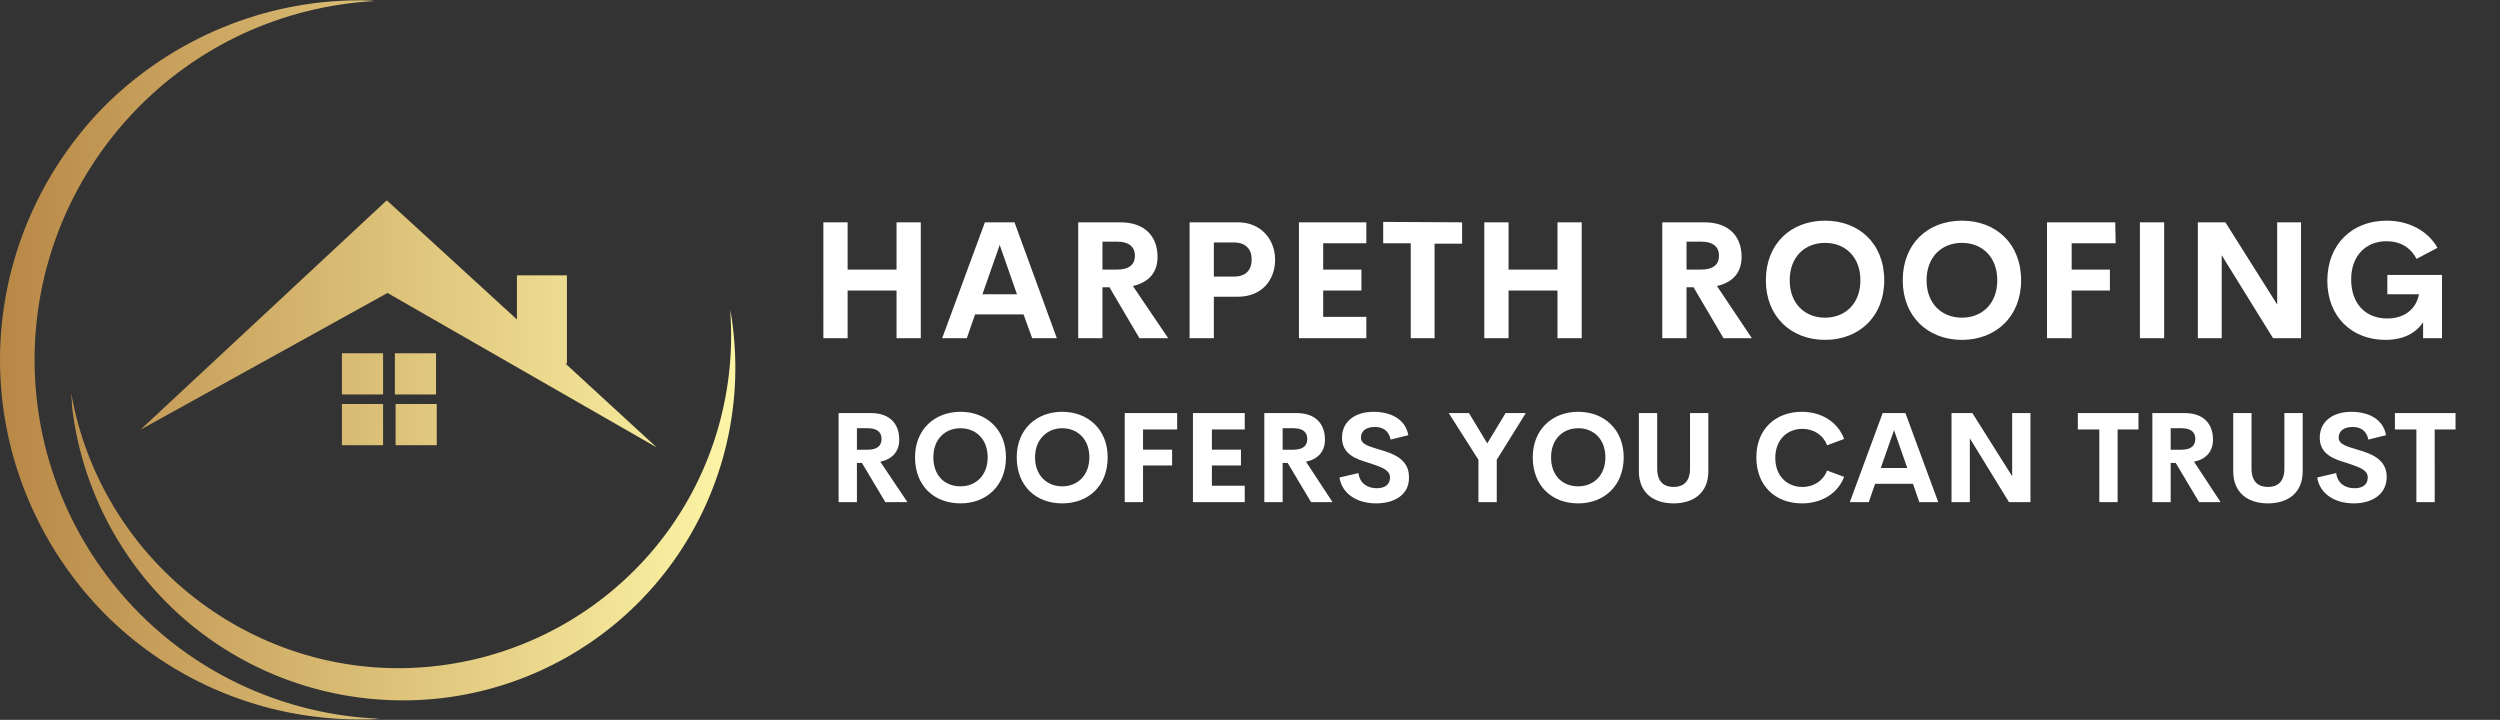
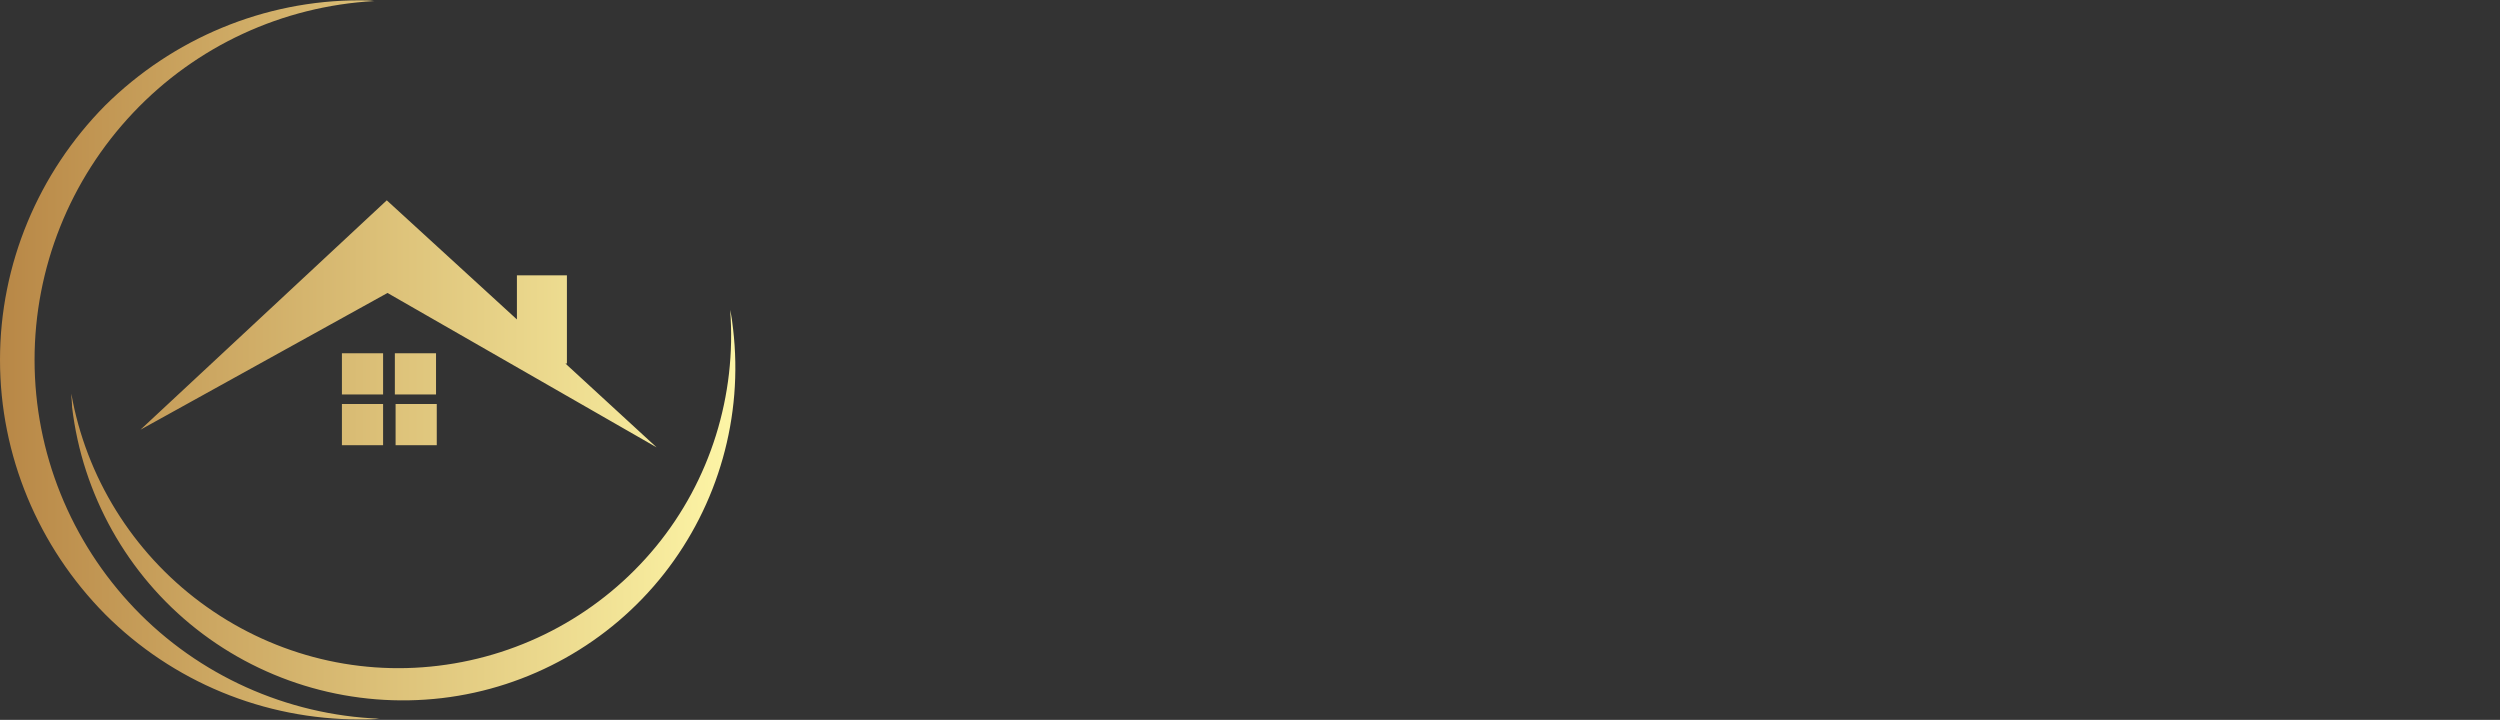
<svg xmlns="http://www.w3.org/2000/svg" version="1.1" id="fcbeebdc" x="0px" y="0px" viewBox="0 0 340 97.9" style="enable-background:new 0 0 340 97.9;" xml:space="preserve">
  <rect x="0" y="0" width="340" height="97.9" fill="#333333" stroke="none" />
  <style type="text/css">
	.st0{fill:url(#SVGID_1_);}
	.st1{fill:#FFFFFF;}
</style>
  <g id="SvgjsG1007" transform="matrix(1,0,0,1,0,-1.057)">
    <linearGradient id="SVGID_1_" gradientUnits="userSpaceOnUse" x1="-781.11" y1="585.551" x2="-780.11" y2="585.551" gradientTransform="matrix(100 0 0 -97.886 78110.992 57367.262)">
      <stop offset="0" style="stop-color:#B88746" />
      <stop offset="1" style="stop-color:#FDF5A6" />
    </linearGradient>
    <path class="st0" d="M48.9,1.1L48.9,1.1c-13,0-25.4,5.2-34.6,14.3C5.2,24.6,0,37,0,50c0,13,5.2,25.4,14.3,34.6   c9.2,9.2,21.6,14.3,34.6,14.3c0.9,0,1.8,0,2.7-0.1c-12.6-0.5-24.6-5.9-33.3-15S4.7,62.6,4.7,50c0-12.5,4.8-24.5,13.4-33.6   C26.7,7.3,38.4,1.9,50.9,1.2C50.2,1.1,49.6,1.1,48.9,1.1L48.9,1.1z M52.6,28.3L19.1,59.5l33.6-18.6l36.6,21L76.9,50.5h0.2v-12h-6.8   v6L52.6,28.3z M99.3,43.2C99.3,43.2,99.3,43.2,99.3,43.2C99.3,43.2,99.3,43.2,99.3,43.2z M99.3,43.2c0.9,11.6-2.7,23.2-10.1,32.2   c-7.4,9-18,14.8-29.6,16.2c-11.5,1.4-23-1.7-32.3-8.6C18,76.1,11.7,65.9,9.7,54.6c0,0.6,0.1,1.2,0.1,1.8   c1.4,11.9,7.5,22.8,16.9,30.2C36.1,94,48.1,97.4,60.1,96c11.9-1.4,22.8-7.5,30.2-16.9c7.4-9.4,10.8-21.4,9.4-33.3   C99.6,44.9,99.5,44.1,99.3,43.2L99.3,43.2z M46.5,49.1v5.6h5.6v-5.6H46.5z M53.7,49.1v5.6h5.6v-5.6H53.7z M46.5,56v5.6h5.6V56H46.5   z M53.8,56v5.6h5.6V56H53.8z" />
  </g>
  <g id="SvgjsG1008" transform="matrix(0.559,0,0,0.559,117.96,23.639)">
-     <path class="st1" d="M7.1,11.8H13V40H7.1V28.4H-4.8V40h-5.9V11.8h5.9v11.5H7.1C7.1,23.3,7.1,11.8,7.1,11.8z M40.1,40l-2.1-5.8H26.2   L24.2,40h-6l10.4-28.2h7.2L46.1,40H40.1L40.1,40z M28,29.3h8.4l-4.2-12L28,29.3z M66.2,40l-7.3-12.4h-1.7V40h-5.9V11.8h10.2   c6.4,0,9.1,3.8,9.1,8.4c0,3.8-2.1,6.2-6,7.1L73.2,40L66.2,40L66.2,40z M57.2,16.6v6.7h3.5c3.1,0,4.4-1.3,4.4-3.4   c0-2-1.3-3.4-4.4-3.4H57.2z M90.2,11.8c5.5,0,9,4.1,9,9.1c0,5.1-3.4,9-9,9h-5.9V40h-5.9V11.8L90.2,11.8L90.2,11.8z M89.2,25   c2.9,0,4.3-1.6,4.3-4.2c0-2.4-1.4-4.1-4.3-4.1h-4.9V25H89.2z M121.4,16.9h-10.5v6.4h9.3v5.1h-9.3v6.4h10.5V40H105V11.8h16.4V16.9   L121.4,16.9z M144.7,11.8v5.2H138V40h-5.8V16.9h-6.7v-5.2L144.7,11.8L144.7,11.8z M167.9,11.8h5.9V40h-5.9V28.4H156V40h-5.9V11.8   h5.9v11.5h11.9C167.9,23.3,167.9,11.8,167.9,11.8z M208.3,40L201,27.6h-1.7V40h-5.9V11.8h10.2c6.4,0,9.1,3.8,9.1,8.4   c0,3.8-2.1,6.2-6,7.1l8.5,12.7L208.3,40L208.3,40z M199.3,16.6v6.7h3.5c3.1,0,4.4-1.3,4.4-3.4c0-2-1.3-3.4-4.4-3.4H199.3z    M233,40.4c-8.3,0-14.4-5.7-14.4-14.5c0-8.9,6.1-14.5,14.4-14.5c8.3,0,14.4,5.6,14.4,14.5C247.4,34.7,241.3,40.4,233,40.4z M233,35   c4.9,0,8.6-3.4,8.6-9.1c0-5.7-3.7-9.1-8.6-9.1s-8.6,3.4-8.6,9.1C224.4,31.6,228.1,35,233,35z M266.3,40.4   c-8.3,0-14.4-5.7-14.4-14.5c0-8.9,6.1-14.5,14.4-14.5c8.3,0,14.4,5.6,14.4,14.5C280.7,34.7,274.6,40.4,266.3,40.4z M266.3,35   c4.9,0,8.6-3.4,8.6-9.1c0-5.7-3.7-9.1-8.6-9.1c-4.9,0-8.6,3.4-8.6,9.1C257.7,31.6,261.4,35,266.3,35z M303.7,16.9h-10.7v6.4h9.3   v5.1h-9.3V40H287V11.8h16.6L303.7,16.9L303.7,16.9z M309.6,40V11.8h5.9V40H309.6z M343,11.8h5.8V40h-6.8l-12.5-20.2V40h-5.8V11.8   h6.7L343,31.8L343,11.8L343,11.8z M369.3,40.4c-8.1,0-14.1-5.6-14.1-14.4c0-8.9,6.1-14.6,14.4-14.6c5.4,0,10,2.4,12.4,6.6l-5.1,2.7   c-1.5-2.9-4.1-4.3-7.3-4.3c-4.9,0-8.6,3.4-8.6,9.3c0,5.8,3.4,9.5,8.8,9.5c3.6,0,6.9-1.8,7.7-5.9h-7.7v-4.7h13.3V40h-4.6v-3.9   C376.7,38.8,373.7,40.4,369.3,40.4L369.3,40.4z" />
-   </g>
+     </g>
  <g id="SvgjsG1009" transform="matrix(0.859,0,0,0.859,118.431,51.109)">
-     <path class="st1" d="M2.3,20l-3.7-6.2h-0.8V20h-2.9V5.9H0c3.2,0,4.5,1.9,4.5,4.2c0,1.9-1.1,3.1-3,3.5L5.8,20L2.3,20L2.3,20z    M-2.2,8.3v3.4h1.7c1.6,0,2.2-0.7,2.2-1.7c0-1-0.6-1.7-2.2-1.7L-2.2,8.3L-2.2,8.3z M14.2,20.2c-4.2,0-7.2-2.8-7.2-7.3   c0-4.4,3.1-7.2,7.2-7.2c4.1,0,7.2,2.8,7.2,7.2C21.4,17.4,18.3,20.2,14.2,20.2z M14.2,17.5c2.4,0,4.3-1.7,4.3-4.6   c0-2.9-1.9-4.6-4.3-4.6s-4.3,1.7-4.3,4.6C9.9,15.8,11.7,17.5,14.2,17.5z M30.3,20.2c-4.2,0-7.2-2.8-7.2-7.3c0-4.4,3.1-7.2,7.2-7.2   c4.1,0,7.2,2.8,7.2,7.2C37.5,17.4,34.5,20.2,30.3,20.2z M30.3,17.5c2.4,0,4.3-1.7,4.3-4.6c0-2.9-1.9-4.6-4.3-4.6S26,10.1,26,12.9   C26,15.8,27.9,17.5,30.3,17.5z M48.5,8.5h-5.4v3.2h4.6v2.5h-4.6V20h-2.9V5.9h8.3V8.5L48.5,8.5z M59.2,8.5H54v3.2h4.6v2.5H54v3.2   h5.2V20H51V5.9h8.2L59.2,8.5L59.2,8.5z M69.7,20L66,13.8h-0.8V20h-2.9V5.9h5.1c3.2,0,4.5,1.9,4.5,4.2c0,1.9-1.1,3.1-3,3.5l4.2,6.4   L69.7,20L69.7,20z M65.2,8.3v3.4h1.7c1.6,0,2.2-0.7,2.2-1.7c0-1-0.6-1.7-2.2-1.7L65.2,8.3L65.2,8.3z M80,20.2c-3,0-5.4-1.5-5.8-4.1   l3-0.7c0.2,1.6,1.4,2.4,2.9,2.4c1.2,0,2.1-0.5,2.1-1.7c0-1.3-1.6-1.7-3.3-2.3c-2.1-0.6-4.3-1.4-4.3-4c0-2.6,2.1-4.1,5-4.1   c2.5,0,5,1,5.5,3.7l-2.8,0.7c-0.3-1.4-1.2-2-2.5-2c-1.2,0-2.2,0.5-2.2,1.7c0,1.1,1.4,1.4,3,1.9c2.1,0.6,4.6,1.5,4.6,4.3   C85.3,18.9,82.8,20.2,80,20.2L80,20.2z M103.7,5.9l-4.6,7.4V20h-2.9v-6.7l-4.7-7.4h3.2l2.9,4.8l2.9-4.8L103.7,5.9L103.7,5.9z    M112,20.2c-4.2,0-7.2-2.8-7.2-7.3c0-4.4,3.1-7.2,7.2-7.2c4.1,0,7.2,2.8,7.2,7.2C119.2,17.4,116.1,20.2,112,20.2z M112,17.5   c2.4,0,4.3-1.7,4.3-4.6c0-2.9-1.9-4.6-4.3-4.6s-4.3,1.7-4.3,4.6C107.7,15.8,109.5,17.5,112,17.5z M127.1,20.2   c-3.1,0-5.5-1.6-5.5-5.1V5.9h2.9v8.8c0,2.1,1.1,2.9,2.6,2.9c1.5,0,2.6-0.8,2.6-2.9V5.9h2.9v9.2C132.6,18.6,130.2,20.2,127.1,20.2   L127.1,20.2z M147.4,20.2c-4.2,0-7.2-2.8-7.2-7.3s3.1-7.2,7.2-7.2c3.1,0,5.7,1.6,6.7,4.3l-2.7,1c-0.6-1.6-2.1-2.6-3.9-2.6   c-2.4,0-4.3,1.7-4.3,4.6s1.9,4.6,4.3,4.6c1.8,0,3.3-1,3.9-2.6l2.7,1C153.1,18.6,150.6,20.2,147.4,20.2L147.4,20.2z M166,20l-1-2.9   H159l-1,2.9h-3l5.2-14.1h3.6L169,20H166L166,20z M159.9,14.6h4.2l-2.1-6L159.9,14.6z M180.7,5.9h2.9V20h-3.4L174,9.9V20h-2.9V5.9   h3.3l6.3,10L180.7,5.9L180.7,5.9z M200.7,5.9v2.6h-3.3V20h-2.9V8.5h-3.4V5.9C191.1,5.9,200.7,5.9,200.7,5.9z M210.3,20l-3.7-6.2   h-0.8V20h-2.9V5.9h5.1c3.2,0,4.5,1.9,4.5,4.2c0,1.9-1.1,3.1-3,3.5l4.2,6.4L210.3,20L210.3,20z M205.8,8.3v3.4h1.7   c1.6,0,2.2-0.7,2.2-1.7c0-1-0.6-1.7-2.2-1.7L205.8,8.3L205.8,8.3z M221.2,20.2c-3.1,0-5.5-1.6-5.5-5.1V5.9h2.9v8.8   c0,2.1,1.1,2.9,2.6,2.9c1.5,0,2.6-0.8,2.6-2.9V5.9h2.9v9.2C226.7,18.6,224.3,20.2,221.2,20.2L221.2,20.2z M234.8,20.2   c-3,0-5.4-1.5-5.8-4.1l3-0.7c0.2,1.6,1.4,2.4,2.9,2.4c1.2,0,2.1-0.5,2.1-1.7c0-1.3-1.6-1.7-3.3-2.3c-2.1-0.6-4.3-1.4-4.3-4   c0-2.6,2.1-4.1,5-4.1c2.5,0,5,1,5.5,3.7l-2.8,0.7c-0.3-1.4-1.2-2-2.5-2c-1.2,0-2.2,0.5-2.2,1.7c0,1.1,1.4,1.4,3,1.9   c2.1,0.6,4.6,1.5,4.6,4.3C240,18.9,237.5,20.2,234.8,20.2L234.8,20.2z M250.9,5.9v2.6h-3.3V20h-2.9V8.5h-3.4V5.9   C241.3,5.9,250.9,5.9,250.9,5.9z" />
-   </g>
+     </g>
</svg>